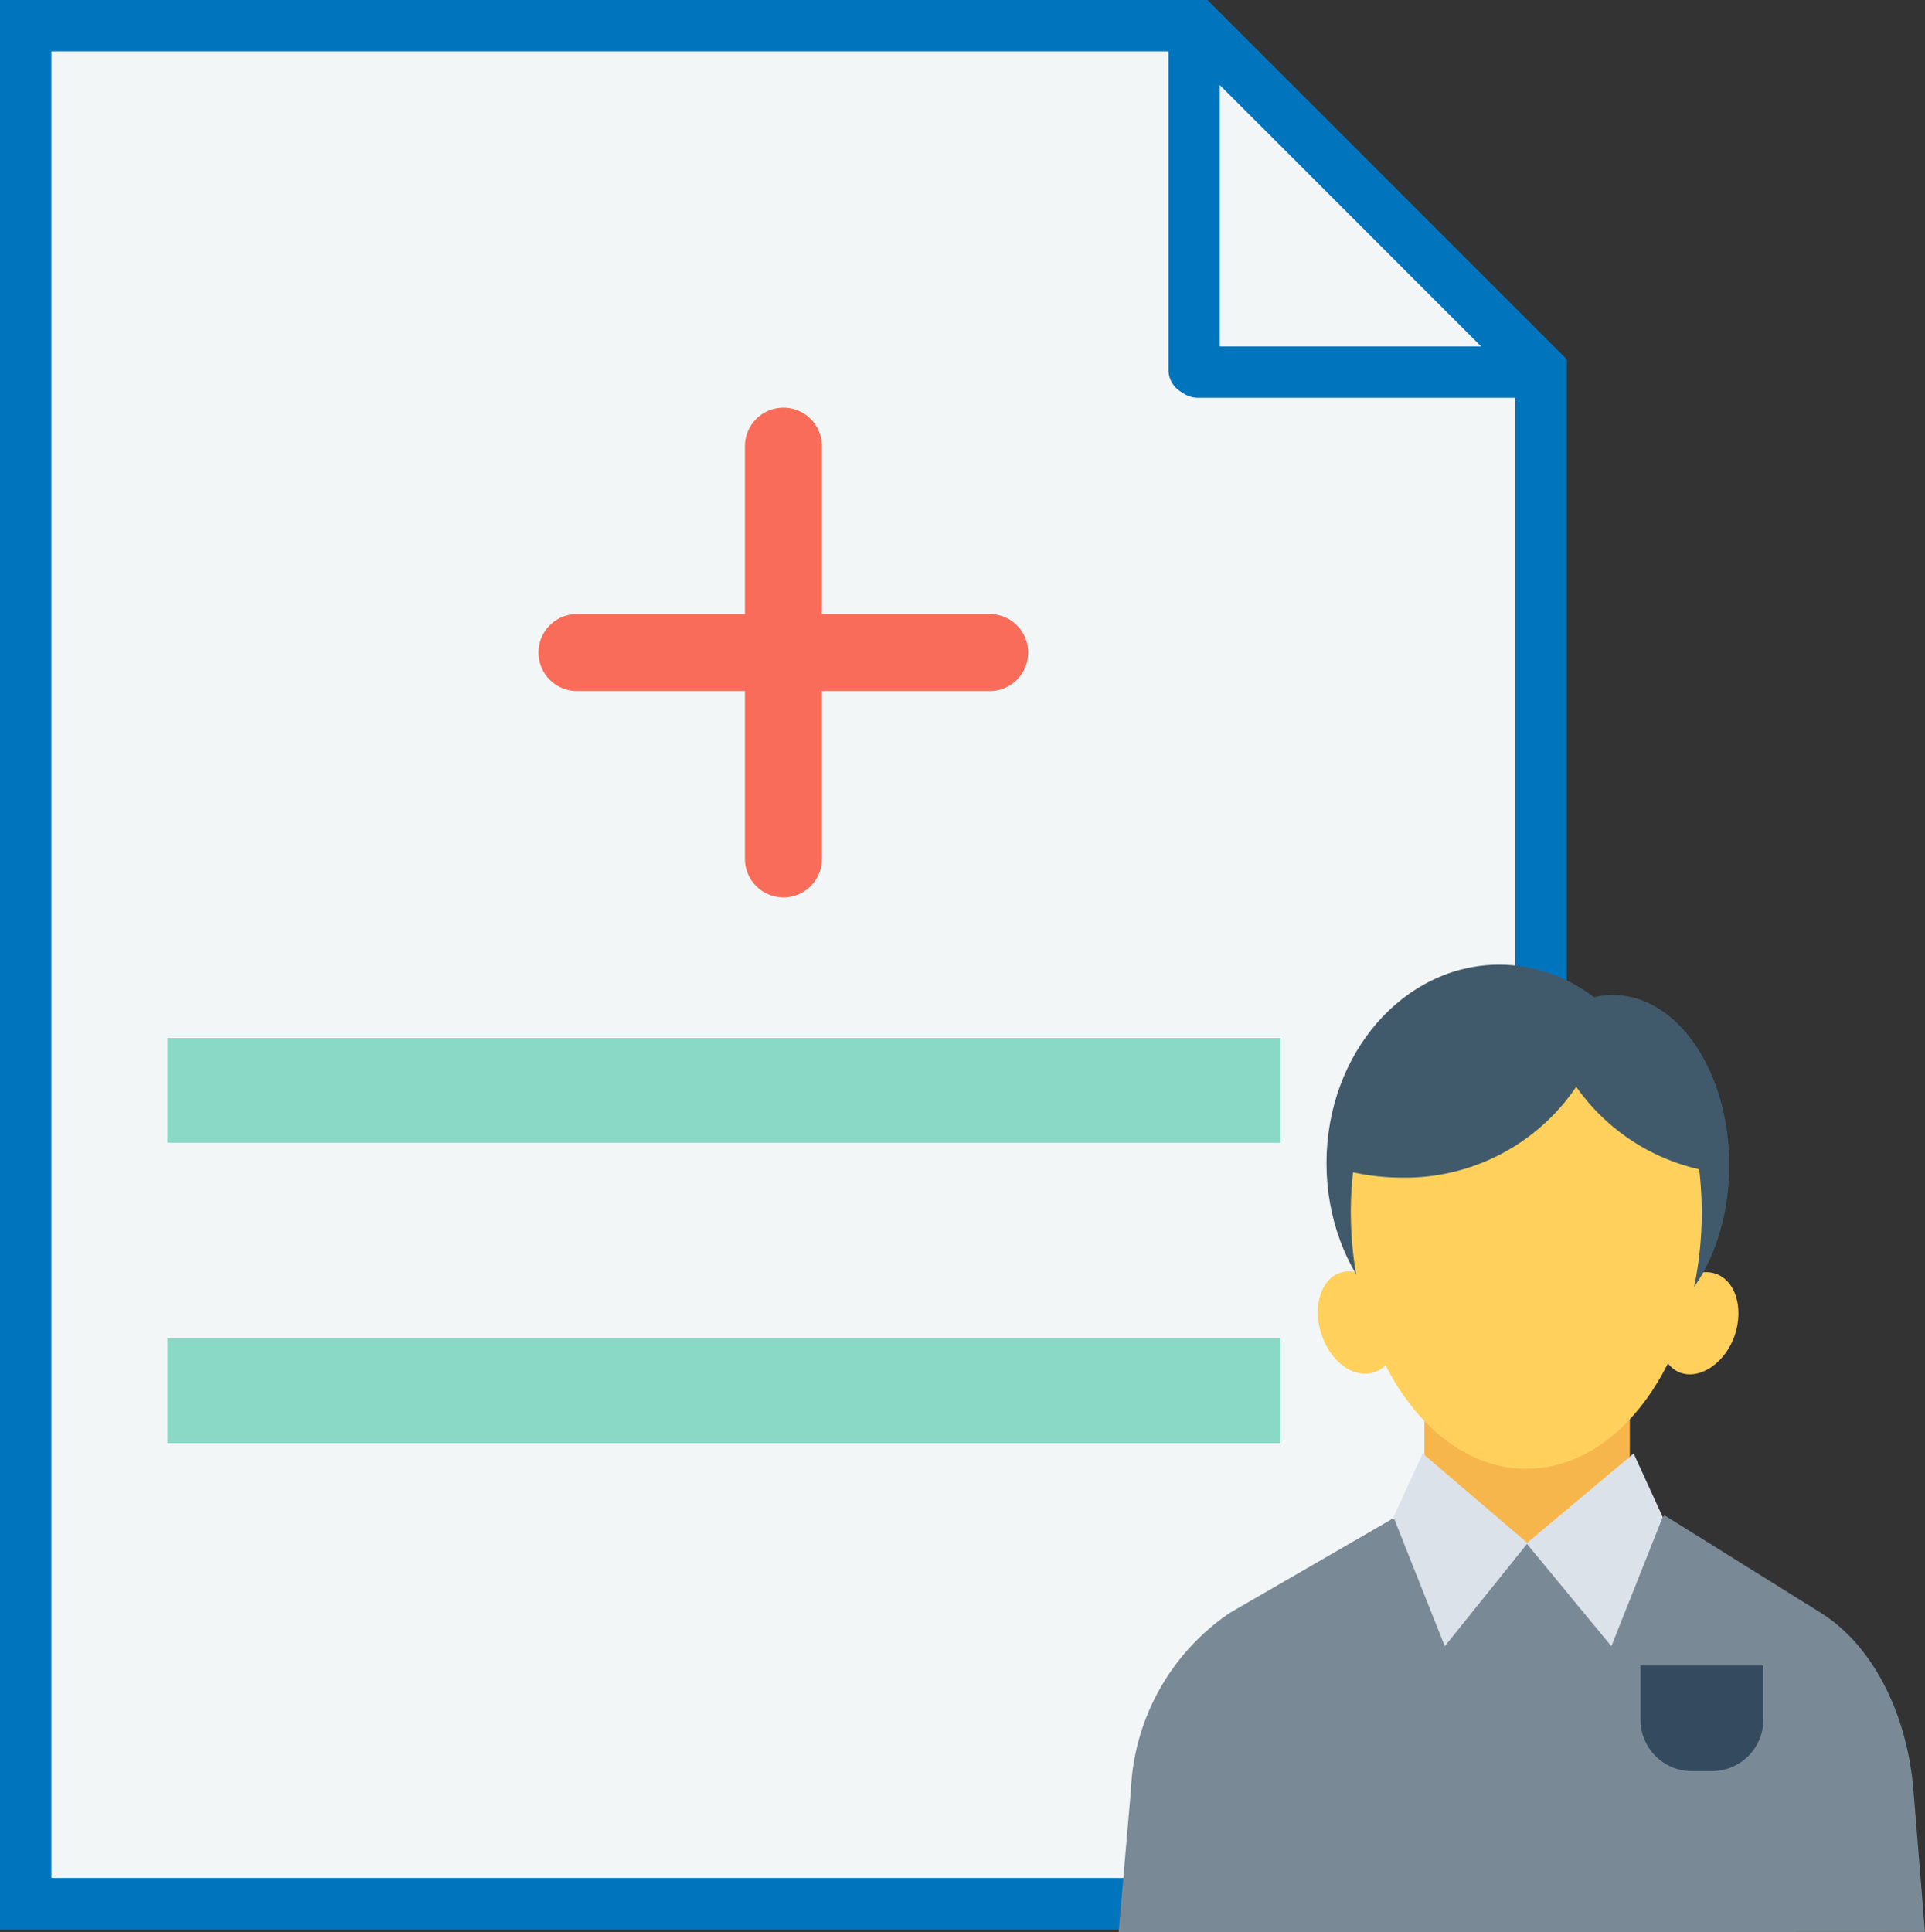
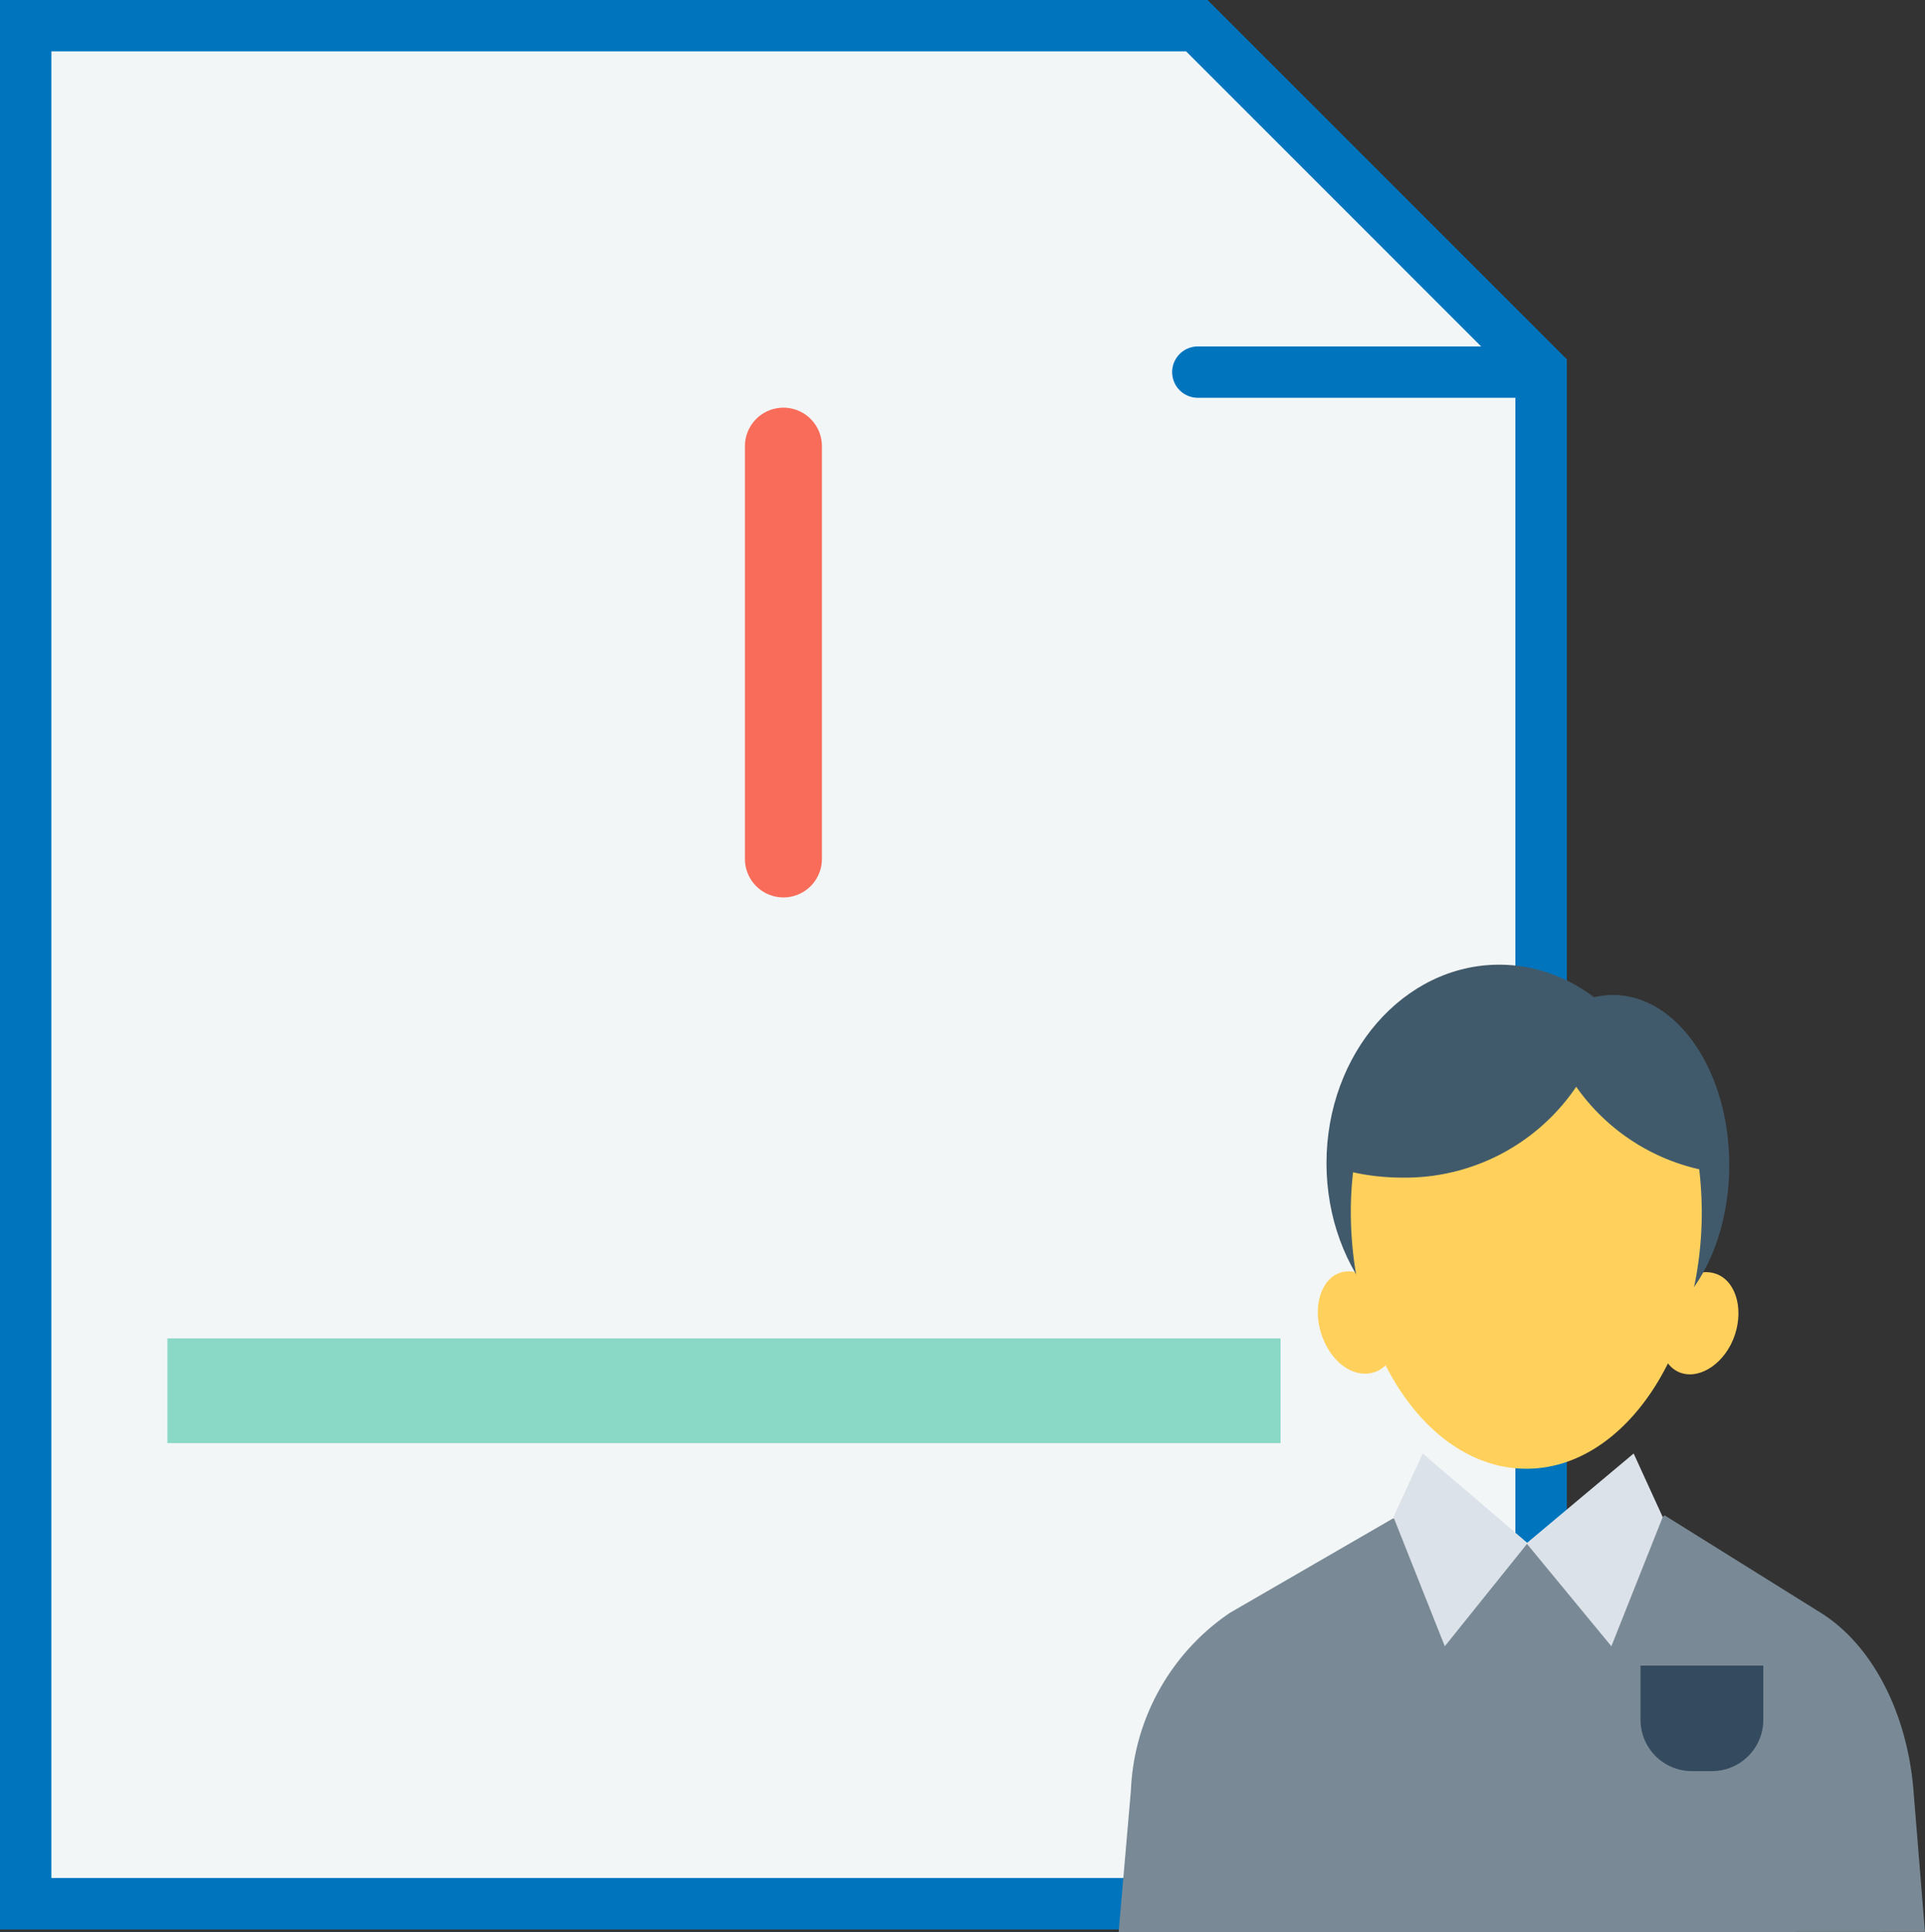
<svg xmlns="http://www.w3.org/2000/svg" width="75.007" height="75.277" viewBox="0 0 75.007 75.277">
  <rect x="0" y="0" width="75.007" height="75.277" fill="#333333" stroke="none" />
  <g id="INSURANCE_Documents" data-name="INSURANCE Documents" transform="translate(-10304.393 -3729.595)">
    <g id="Group_120298" data-name="Group 120298" transform="translate(433.692 314.864)">
      <g id="Group_120283" data-name="Group 120283" transform="translate(-448.709 107.402)">
        <g id="Group_120254" data-name="Group 120254" transform="translate(10320.41 3308.329)">
          <path id="Path_16025" data-name="Path 16025" d="M10101.971,3276.367v73.172h59.045v-59.756l-.324-.324-13.092-13.092Z" transform="translate(-10101.971 -3276.367)" fill="#f3f6f7" />
          <path id="Path_16025_-_Outline" data-name="Path 16025 - Outline" d="M10100.971,3275.367h47.043l14,14v61.171h-61.045Zm46.215,2h-44.215v71.172h57.045V3290.2Z" transform="translate(-10101.971 -3276.367)" fill="#0075be" />
          <path id="Line_720" data-name="Line 720" d="M0,14a1,1,0,0,1-1-1V0A1,1,0,0,1,0-1,1,1,0,0,1,1,0V13A1,1,0,0,1,0,14Z" transform="translate(45.529 0.133)" fill="#0075be" />
          <path id="Path_16026" data-name="Path 16026" d="M10160.4,3290.481h-12.757a1,1,0,0,1,0-2h12.757a1,1,0,0,1,0,2Z" transform="translate(-10101.971 -3276.367)" fill="#0075be" />
        </g>
        <g id="Group_120253" data-name="Group 120253" transform="translate(10246.933 3176.04)">
          <path id="Path_16025-2" data-name="Path 16025" d="M10101.971,3276.367v73.172h59.045v-59.756l-.324-.324-13.092-13.092Z" transform="translate(-10028.493 -3144.078)" fill="#f3f6f7" />
          <path id="Path_16025_-_Outline-2" data-name="Path 16025 - Outline" d="M10100.971,3275.367h47.043l14,14v61.171h-61.045Zm46.215,2h-44.215v71.172h57.045V3290.2Z" transform="translate(-10028.493 -3144.078)" fill="#0075be" />
-           <path id="Line_720-2" data-name="Line 720" d="M0,14a1,1,0,0,1-1-1V0A1,1,0,0,1,0-1,1,1,0,0,1,1,0V13A1,1,0,0,1,0,14Z" transform="translate(119.007 132.696)" fill="#0075be" />
          <path id="Path_16026-2" data-name="Path 16026" d="M10160.4,3290.481h-12.757a1,1,0,0,1,0-2h12.757a1,1,0,0,1,0,2Z" transform="translate(-10028.493 -3143.693)" fill="#0075be" />
          <path id="Path_16031" data-name="Path 16031" d="M47.434,52.092H4.061v4.081H47.434Z" transform="translate(74.939 131.346)" fill="#8ad8c6" />
-           <path id="Path_16033" data-name="Path 16033" d="M47.434,40.693H4.061v4.081H47.434Z" transform="translate(74.939 131.039)" fill="#8ad8c6" />
        </g>
      </g>
    </g>
    <g id="Group_120299" data-name="Group 120299" transform="translate(10334.043 3764.063)">
-       <rect id="Rectangle_17632" data-name="Rectangle 17632" width="7.416" height="6.595" transform="translate(26.124 27.868)" fill="#ced6e0" />
-       <path id="Path_15531" data-name="Path 15531" d="M819.86,127.89v2.063a9.107,9.107,0,0,0,3.983,3.6,9.643,9.643,0,0,0,4.023-3.6V127.89Z" transform="translate(-794.01 -107.636)" fill="#f7b64c" />
      <path id="Union_8" data-name="Union 8" d="M24.7,16.235H0l.476-5.5a8.8,8.8,0,0,1,3.865-6.94L10.692.12l5.285.95L21.111.158,21.27,0l6.077,3.791c2,1.241,3.379,3.884,3.624,6.94l.446,5.5Z" transform="translate(13.938 24.574)" fill="#798a96" />
      <path id="Path_15538" data-name="Path 15538" d="M817.833,121.6c.35,1.083,0,2.159-.8,2.39s-1.681-.422-2.031-1.505,0-2.159.757-2.39S817.482,120.528,817.833,121.6Z" transform="translate(-793.169 -104.981)" fill="#ffd15c" />
      <path id="Path_15539" data-name="Path 15539" d="M833.983,122.518c.351-1.075,0-2.159-.8-2.39s-1.68.422-2.031,1.5,0,2.159.757,2.39S833.625,123.6,833.983,122.518Z" transform="translate(-796.031 -104.983)" fill="#ffd15c" />
      <ellipse id="Ellipse_613" data-name="Ellipse 613" cx="6.731" cy="7.734" rx="6.731" ry="7.734" transform="translate(22.036 3.119)" fill="#415a6b" />
      <path id="Path_15540" data-name="Path 15540" d="M832.323,115.2c0,3.664-2.031,6.635-4.532,6.635s-4.54-2.971-4.54-6.635,2.031-6.627,4.54-6.627S832.323,111.541,832.323,115.2Z" transform="translate(-794.593 -104.273)" fill="#415a6b" />
      <path id="Path_15541" data-name="Path 15541" d="M825.114,113.05A8.053,8.053,0,0,1,818.3,116.6a8.9,8.9,0,0,1-1.888-.207,13.571,13.571,0,0,0-.088,1.513c0,5.576,3.067,10.037,6.843,10.037S830,123.453,830,117.909a15.731,15.731,0,0,0-.1-1.633,8.028,8.028,0,0,1-4.8-3.226Z" transform="translate(-793.34 -105.184)" fill="#ffd15c" />
      <path id="Path_15532" data-name="Path 15532" d="M34.42,23.09l-4.175,3.5L33.552,30.6l2-5.034Z" transform="translate(-0.415 -0.925)" fill="#dce2e9" />
      <path id="Path_15535" data-name="Path 15535" d="M25.249,23.09l4.086,3.493L26.109,30.6l-2-5.034Z" transform="translate(0.537 -0.925)" fill="#dce2e9" />
      <path id="Rectangle_17699" data-name="Rectangle 17699" d="M0,0H4.784a0,0,0,0,1,0,0V2.11a2,2,0,0,1-2,2H2a2,2,0,0,1-2-2V0A0,0,0,0,1,0,0Z" transform="translate(34.273 30.43)" fill="#344a5e" />
    </g>
    <path id="Path_16065" data-name="Path 16065" d="M10474.949,3760.561a1.5,1.5,0,0,1-1.5-1.5v-16.081a1.5,1.5,0,0,1,3,0v16.081A1.5,1.5,0,0,1,10474.949,3760.561Z" transform="translate(-140.03 4)" fill="#f86c59" />
-     <path id="Path_16066" data-name="Path 16066" d="M0,17.581a1.5,1.5,0,0,1-1.5-1.5V0A1.5,1.5,0,0,1,0-1.5,1.5,1.5,0,0,1,1.5,0V16.081A1.5,1.5,0,0,1,0,17.581Z" transform="translate(10326.875 3755.02) rotate(-90)" fill="#f86c59" />
  </g>
</svg>